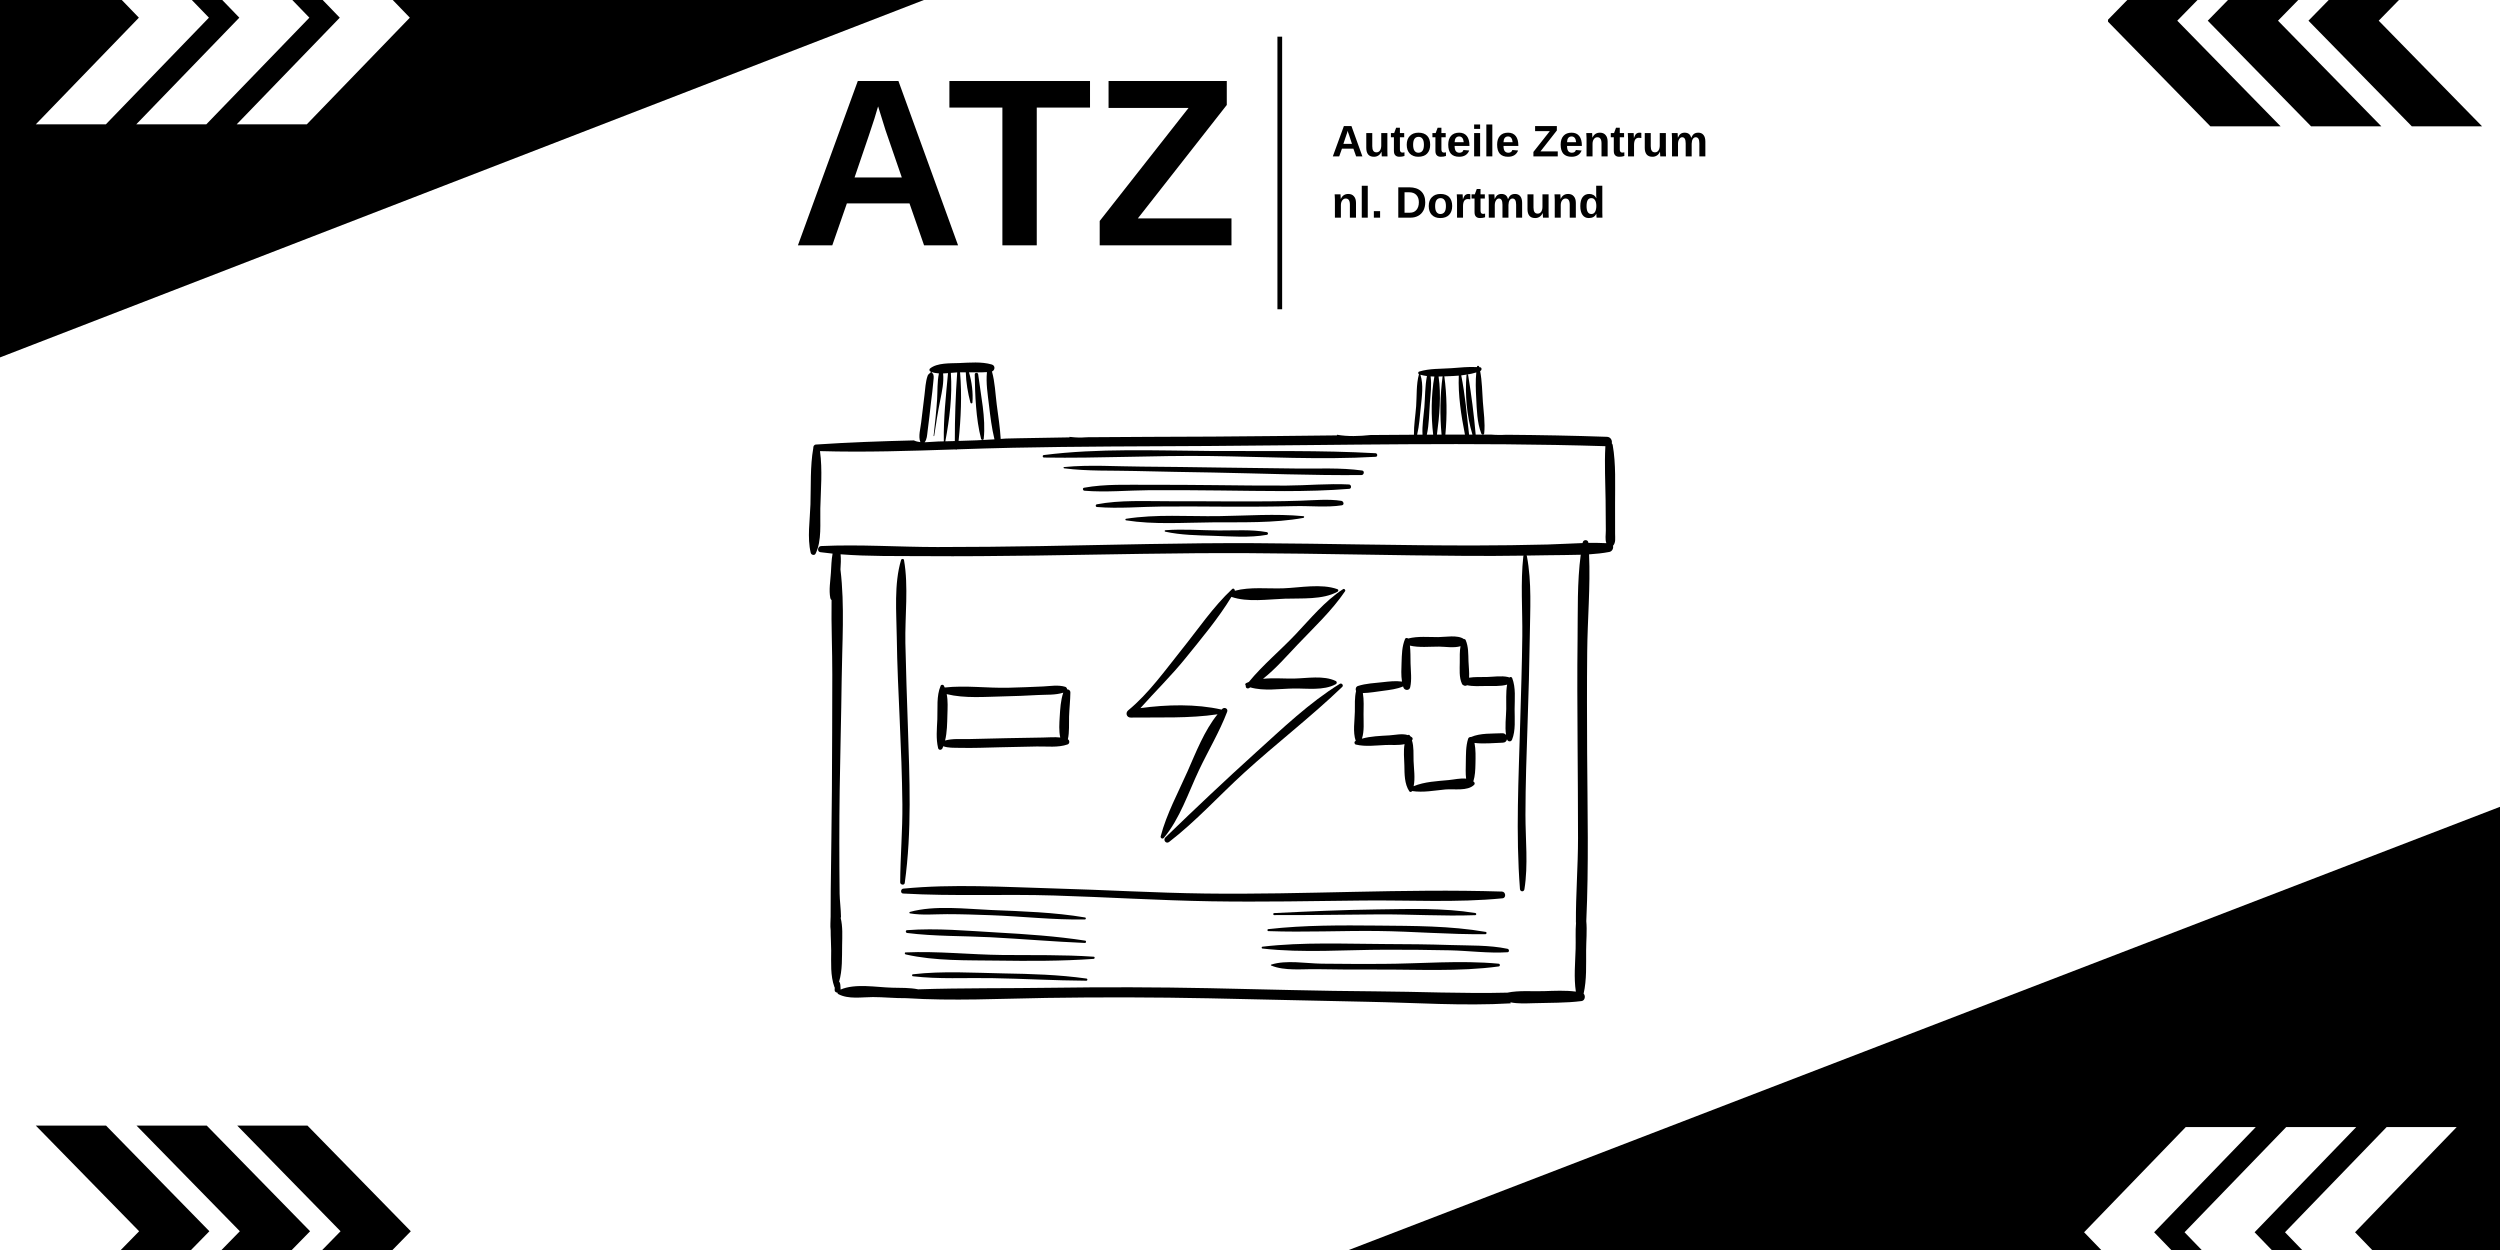
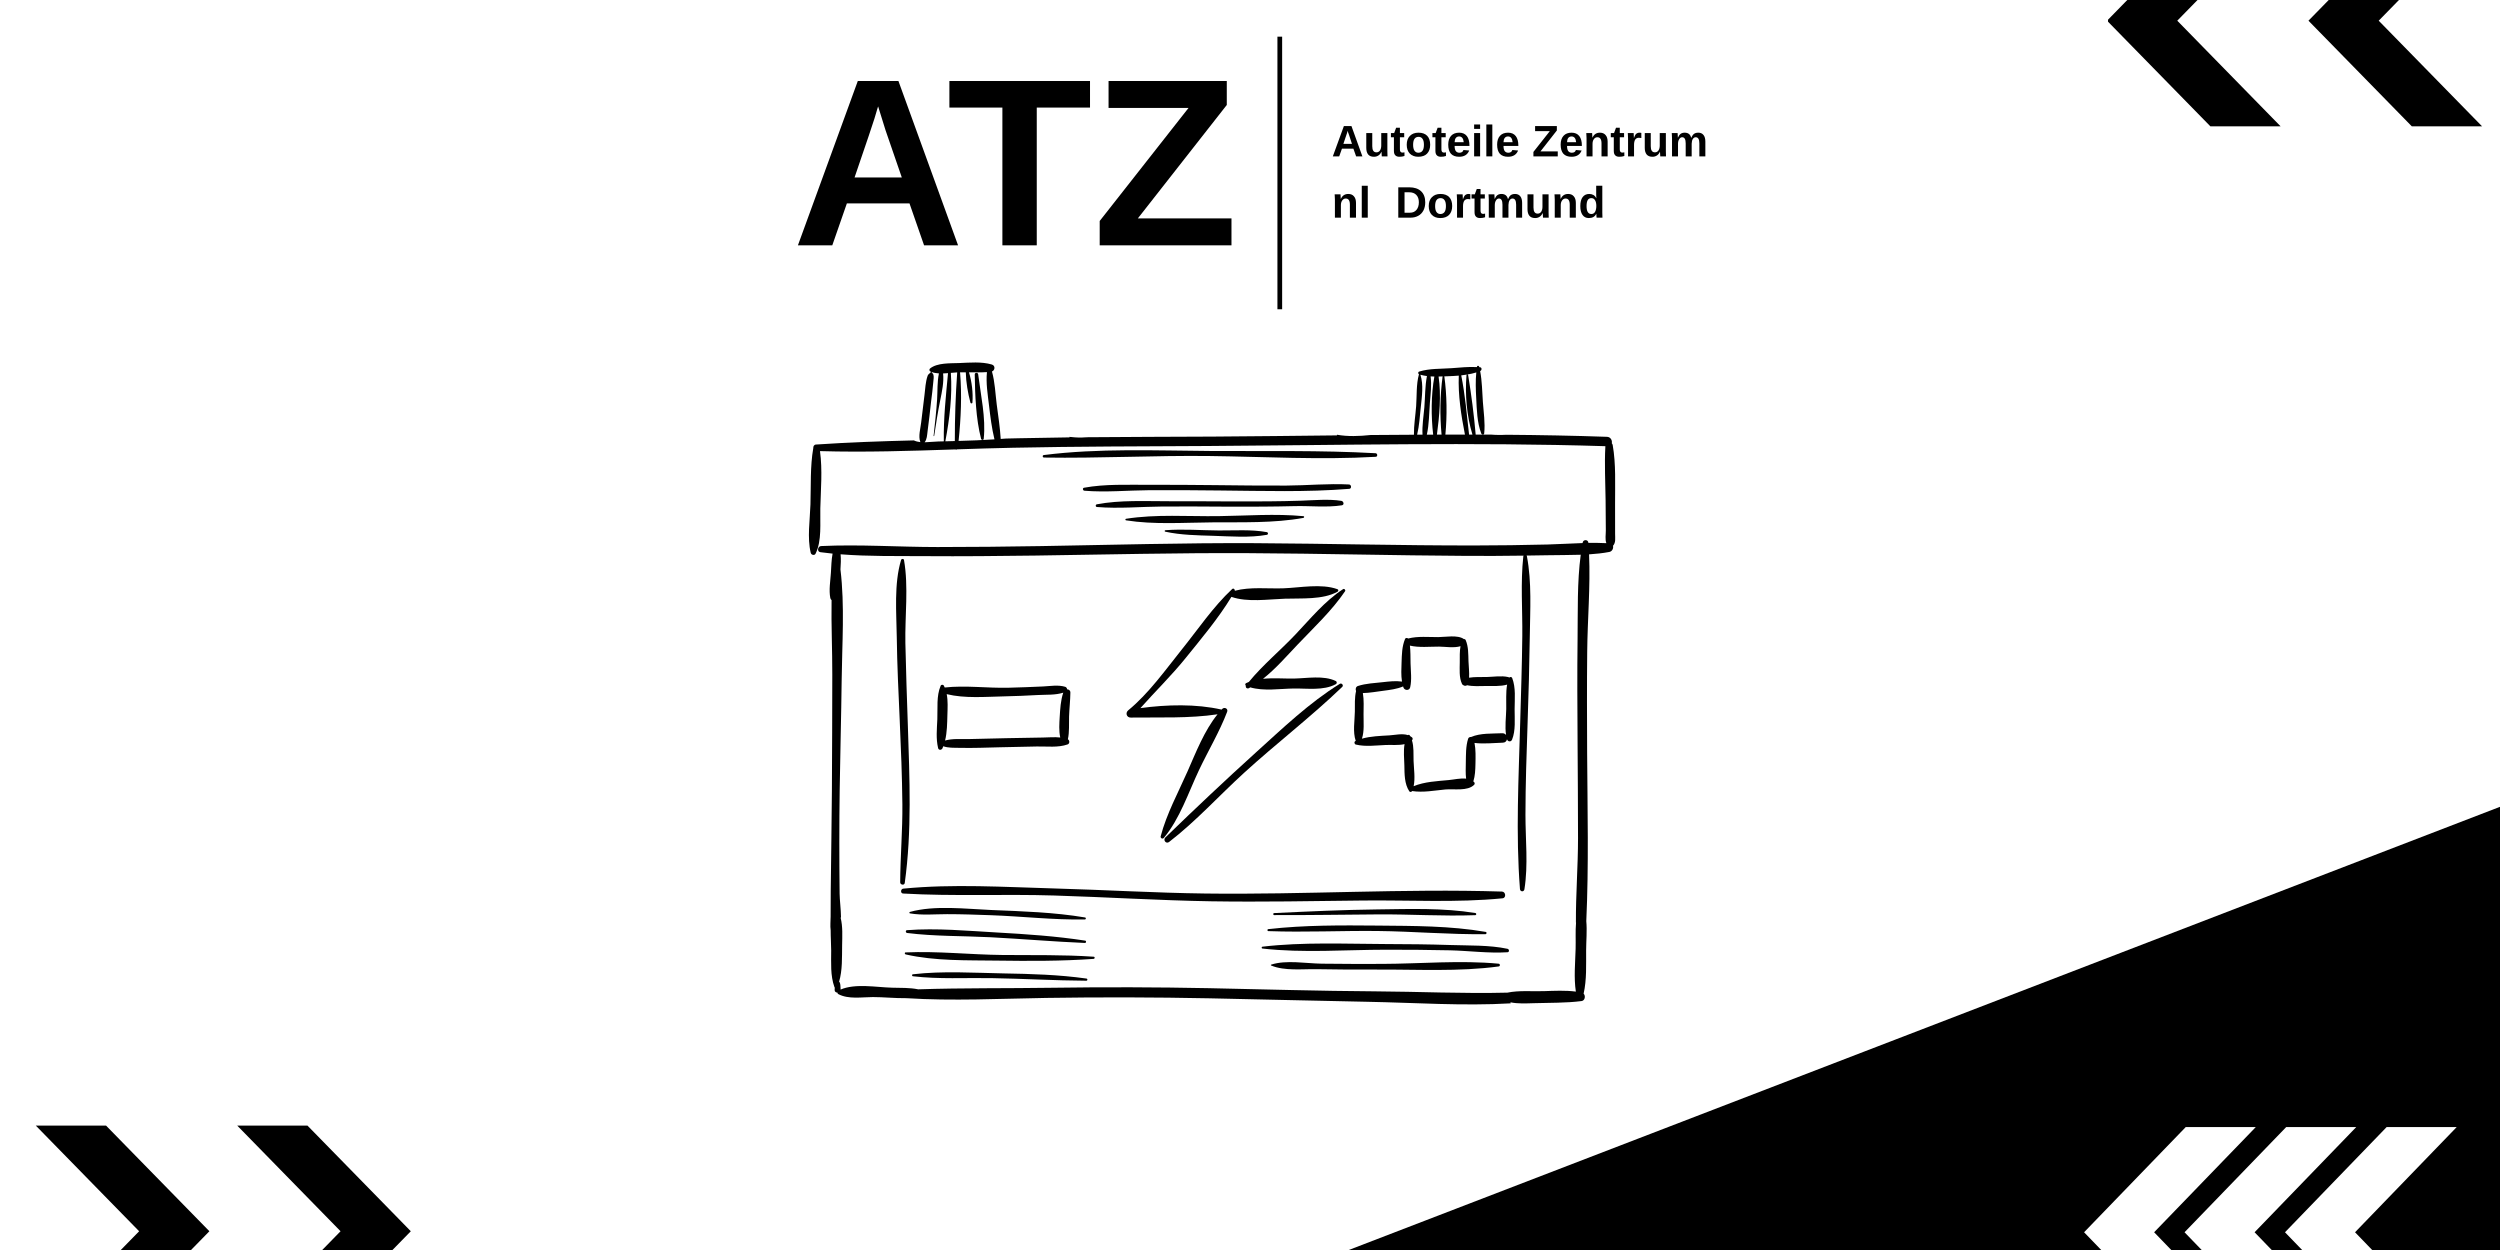
<svg xmlns="http://www.w3.org/2000/svg" height="200" preserveAspectRatio="xMidYMid meet" version="1.0" viewBox="0 0 300 150" width="400" zoomAndPan="magnify">
  <defs>
    <g />
    <clipPath id="096ecac370">
      <path clip-rule="nonzero" d="M 0 0 L 140 0 L 140 44 L 0 44 Z M 0 0" />
    </clipPath>
    <clipPath id="3e52c8413c">
-       <path clip-rule="nonzero" d="M -1.184 43.348 L -11.328 -10.941 L 134.367 -38.172 L 144.512 16.121 Z M -1.184 43.348" />
-     </clipPath>
+       </clipPath>
    <clipPath id="bcd119928b">
      <path clip-rule="nonzero" d="M 139.289 -10.996 L -11.328 -10.941 L -1.184 43.348 Z M 139.289 -10.996" />
    </clipPath>
    <clipPath id="ad8a79aadd">
      <path clip-rule="nonzero" d="M 160 96 L 300 96 L 300 150 L 160 150 Z M 160 96" />
    </clipPath>
    <clipPath id="542cdb5d47">
      <path clip-rule="nonzero" d="M 301.059 96.41 L 311.113 150.719 L 165.371 177.703 L 155.316 123.395 Z M 301.059 96.41" />
    </clipPath>
    <clipPath id="81f81952a0">
      <path clip-rule="nonzero" d="M 160.5 150.52 L 311.113 150.719 L 301.059 96.41 Z M 160.5 150.52" />
    </clipPath>
    <clipPath id="40afb73309">
      <path clip-rule="nonzero" d="M 252.961 0 L 274 0 L 274 15.156 L 252.961 15.156 Z M 252.961 0" />
    </clipPath>
    <clipPath id="97b2703d6e">
      <path clip-rule="nonzero" d="M 264.371 0 L 285.941 0 L 285.941 15.156 L 264.371 15.156 Z M 264.371 0" />
    </clipPath>
    <clipPath id="bcf6bb7e06">
      <path clip-rule="nonzero" d="M 277.016 0 L 297.844 0 L 297.844 15.156 L 277.016 15.156 Z M 277.016 0" />
    </clipPath>
    <clipPath id="f5ce1dd89e">
      <path clip-rule="nonzero" d="M 250.09 135.246 L 271 135.246 L 271 150 L 250.09 150 Z M 250.09 135.246" />
    </clipPath>
    <clipPath id="7475d59cab">
      <path clip-rule="nonzero" d="M 262 135.246 L 283 135.246 L 283 150 L 262 150 Z M 262 135.246" />
    </clipPath>
    <clipPath id="ee9e40088f">
      <path clip-rule="nonzero" d="M 274.199 135.246 L 294.973 135.246 L 294.973 150 L 274.199 150 Z M 274.199 135.246" />
    </clipPath>
    <clipPath id="fdb4107033">
      <path clip-rule="nonzero" d="M 28.035 0 L 49.18 0 L 49.18 14.918 L 28.035 14.918 Z M 28.035 0" />
    </clipPath>
    <clipPath id="e251fb7b2c">
      <path clip-rule="nonzero" d="M 16.168 0 L 37.68 0 L 37.68 14.918 L 16.168 14.918 Z M 16.168 0" />
    </clipPath>
    <clipPath id="b0ba5e7803">
      <path clip-rule="nonzero" d="M 4.297 0 L 25.07 0 L 25.07 14.918 L 4.297 14.918 Z M 4.297 0" />
    </clipPath>
    <clipPath id="7cee9166d0">
      <path clip-rule="nonzero" d="M 28.098 135.074 L 49.297 135.074 L 49.297 150 L 28.098 150 Z M 28.098 135.074" />
    </clipPath>
    <clipPath id="2762408681">
-       <path clip-rule="nonzero" d="M 16.199 135.074 L 37.77 135.074 L 37.77 150 L 16.199 150 Z M 16.199 135.074" />
-     </clipPath>
+       </clipPath>
    <clipPath id="2ead3de991">
      <path clip-rule="nonzero" d="M 4.297 135.074 L 25.125 135.074 L 25.125 150 L 4.297 150 Z M 4.297 135.074" />
    </clipPath>
    <clipPath id="480ce53cf0">
      <path clip-rule="nonzero" d="M 97 43.355 L 194 43.355 L 194 120.605 L 97 120.605 Z M 97 43.355" />
    </clipPath>
  </defs>
  <rect fill="#ffffff" fill-opacity="1" height="180" width="360" x="-30" y="-15" />
  <rect fill="#ffffff" fill-opacity="1" height="180" width="360" x="-30" y="-15" />
  <g fill="#000000" fill-opacity="1">
    <g transform="translate(95.03, 29.44)">
      <g>
        <path d="M 15.859 0 L 14.109 -5.031 L 6.594 -5.031 L 4.844 0 L 0.719 0 L 7.906 -19.719 L 12.781 -19.719 L 19.938 0 Z M 10.344 -16.672 L 10.25 -16.375 C 10.156 -16.039 10.039 -15.656 9.906 -15.219 C 9.781 -14.789 8.984 -12.43 7.516 -8.141 L 13.188 -8.141 L 11.234 -13.812 Z M 10.344 -16.672" />
      </g>
    </g>
  </g>
  <g fill="#000000" fill-opacity="1">
    <g transform="translate(113.599, 29.44)">
      <g>
        <path d="M 10.812 -16.531 L 10.812 0 L 6.688 0 L 6.688 -16.531 L 0.328 -16.531 L 0.328 -19.719 L 17.203 -19.719 L 17.203 -16.531 Z M 10.812 -16.531" />
      </g>
    </g>
  </g>
  <g fill="#000000" fill-opacity="1">
    <g transform="translate(131.105, 29.44)">
      <g>
        <path d="M 16.672 0 L 0.859 0 L 0.859 -2.922 L 11.516 -16.484 L 1.922 -16.484 L 1.922 -19.719 L 16.109 -19.719 L 16.109 -16.844 L 5.438 -3.234 L 16.672 -3.234 Z M 16.672 0" />
      </g>
    </g>
  </g>
  <path d="M -0 1.002 L 115.572 1.002" fill="none" stroke="#000000" stroke-linecap="butt" stroke-linejoin="miter" stroke-miterlimit="4" stroke-opacity="1" stroke-width="2" transform="matrix(0, 0.283, -0.283, 0, 153.858, 4.402)" />
  <g fill="#000000" fill-opacity="1">
    <g transform="translate(159.814, 18.765)">
      <g>
        <path d="M 2.922 0 L 2.594 -0.922 L 1.219 -0.922 L 0.891 0 L 0.125 0 L 1.453 -3.641 L 2.359 -3.641 L 3.672 0 Z M 1.906 -3.078 L 1.891 -3.016 C 1.867 -2.953 1.848 -2.879 1.828 -2.797 C 1.805 -2.723 1.66 -2.289 1.391 -1.5 L 2.422 -1.5 L 2.078 -2.547 L 1.953 -2.891 Z M 1.906 -3.078" />
      </g>
    </g>
  </g>
  <g fill="#000000" fill-opacity="1">
    <g transform="translate(163.625, 18.765)">
      <g>
        <path d="M 1.047 -2.797 L 1.047 -1.219 C 1.047 -0.727 1.211 -0.484 1.547 -0.484 C 1.723 -0.484 1.863 -0.555 1.969 -0.703 C 2.07 -0.859 2.125 -1.055 2.125 -1.297 L 2.125 -2.797 L 2.859 -2.797 L 2.859 -0.625 C 2.859 -0.383 2.863 -0.176 2.875 0 L 2.188 0 C 2.164 -0.25 2.156 -0.43 2.156 -0.547 L 2.141 -0.547 C 2.047 -0.336 1.922 -0.188 1.766 -0.094 C 1.617 0 1.445 0.047 1.25 0.047 C 0.945 0.047 0.719 -0.039 0.562 -0.219 C 0.406 -0.406 0.328 -0.672 0.328 -1.016 L 0.328 -2.797 Z M 1.047 -2.797" />
      </g>
    </g>
  </g>
  <g fill="#000000" fill-opacity="1">
    <g transform="translate(166.848, 18.765)">
      <g>
        <path d="M 1.078 0.047 C 0.867 0.047 0.707 -0.008 0.594 -0.125 C 0.477 -0.238 0.422 -0.414 0.422 -0.656 L 0.422 -2.297 L 0.062 -2.297 L 0.062 -2.797 L 0.453 -2.797 L 0.688 -3.438 L 1.141 -3.438 L 1.141 -2.797 L 1.656 -2.797 L 1.656 -2.297 L 1.141 -2.297 L 1.141 -0.844 C 1.141 -0.707 1.164 -0.609 1.219 -0.547 C 1.27 -0.484 1.348 -0.453 1.453 -0.453 C 1.504 -0.453 1.582 -0.461 1.688 -0.484 L 1.688 -0.047 C 1.508 0.016 1.305 0.047 1.078 0.047 Z M 1.078 0.047" />
      </g>
    </g>
  </g>
  <g fill="#000000" fill-opacity="1">
    <g transform="translate(168.605, 18.765)">
      <g>
        <path d="M 3.016 -1.391 C 3.016 -0.941 2.891 -0.586 2.641 -0.328 C 2.391 -0.078 2.039 0.047 1.594 0.047 C 1.164 0.047 0.828 -0.078 0.578 -0.328 C 0.328 -0.586 0.203 -0.941 0.203 -1.391 C 0.203 -1.848 0.328 -2.203 0.578 -2.453 C 0.828 -2.711 1.172 -2.844 1.609 -2.844 C 2.066 -2.844 2.414 -2.719 2.656 -2.469 C 2.895 -2.219 3.016 -1.859 3.016 -1.391 Z M 2.266 -1.391 C 2.266 -1.723 2.207 -1.961 2.094 -2.109 C 1.988 -2.266 1.832 -2.344 1.625 -2.344 C 1.188 -2.344 0.969 -2.023 0.969 -1.391 C 0.969 -1.086 1.02 -0.852 1.125 -0.688 C 1.238 -0.52 1.395 -0.438 1.594 -0.438 C 2.039 -0.438 2.266 -0.754 2.266 -1.391 Z M 2.266 -1.391" />
      </g>
    </g>
  </g>
  <g fill="#000000" fill-opacity="1">
    <g transform="translate(171.828, 18.765)">
      <g>
        <path d="M 1.078 0.047 C 0.867 0.047 0.707 -0.008 0.594 -0.125 C 0.477 -0.238 0.422 -0.414 0.422 -0.656 L 0.422 -2.297 L 0.062 -2.297 L 0.062 -2.797 L 0.453 -2.797 L 0.688 -3.438 L 1.141 -3.438 L 1.141 -2.797 L 1.656 -2.797 L 1.656 -2.297 L 1.141 -2.297 L 1.141 -0.844 C 1.141 -0.707 1.164 -0.609 1.219 -0.547 C 1.27 -0.484 1.348 -0.453 1.453 -0.453 C 1.504 -0.453 1.582 -0.461 1.688 -0.484 L 1.688 -0.047 C 1.508 0.016 1.305 0.047 1.078 0.047 Z M 1.078 0.047" />
      </g>
    </g>
  </g>
  <g fill="#000000" fill-opacity="1">
    <g transform="translate(173.585, 18.765)">
      <g>
        <path d="M 1.516 0.047 C 1.086 0.047 0.758 -0.07 0.531 -0.312 C 0.312 -0.562 0.203 -0.926 0.203 -1.406 C 0.203 -1.863 0.316 -2.219 0.547 -2.469 C 0.773 -2.719 1.098 -2.844 1.516 -2.844 C 1.922 -2.844 2.227 -2.707 2.438 -2.438 C 2.645 -2.176 2.75 -1.789 2.75 -1.281 L 2.75 -1.25 L 0.969 -1.25 C 0.969 -0.977 1.016 -0.773 1.109 -0.641 C 1.211 -0.504 1.359 -0.438 1.547 -0.438 C 1.805 -0.438 1.969 -0.547 2.031 -0.766 L 2.719 -0.703 C 2.52 -0.203 2.117 0.047 1.516 0.047 Z M 1.516 -2.391 C 1.336 -2.391 1.203 -2.328 1.109 -2.203 C 1.023 -2.086 0.977 -1.922 0.969 -1.703 L 2.062 -1.703 C 2.039 -1.93 1.984 -2.102 1.891 -2.219 C 1.797 -2.332 1.672 -2.391 1.516 -2.391 Z M 1.516 -2.391" />
      </g>
    </g>
  </g>
  <g fill="#000000" fill-opacity="1">
    <g transform="translate(176.52, 18.765)">
      <g>
        <path d="M 0.375 -3.297 L 0.375 -3.828 L 1.094 -3.828 L 1.094 -3.297 Z M 0.375 0 L 0.375 -2.797 L 1.094 -2.797 L 1.094 0 Z M 0.375 0" />
      </g>
    </g>
  </g>
  <g fill="#000000" fill-opacity="1">
    <g transform="translate(177.986, 18.765)">
      <g>
        <path d="M 0.375 0 L 0.375 -3.828 L 1.094 -3.828 L 1.094 0 Z M 0.375 0" />
      </g>
    </g>
  </g>
  <g fill="#000000" fill-opacity="1">
    <g transform="translate(179.452, 18.765)">
      <g>
        <path d="M 1.516 0.047 C 1.086 0.047 0.758 -0.07 0.531 -0.312 C 0.312 -0.562 0.203 -0.926 0.203 -1.406 C 0.203 -1.863 0.316 -2.219 0.547 -2.469 C 0.773 -2.719 1.098 -2.844 1.516 -2.844 C 1.922 -2.844 2.227 -2.707 2.438 -2.438 C 2.645 -2.176 2.75 -1.789 2.75 -1.281 L 2.75 -1.25 L 0.969 -1.25 C 0.969 -0.977 1.016 -0.773 1.109 -0.641 C 1.211 -0.504 1.359 -0.438 1.547 -0.438 C 1.805 -0.438 1.969 -0.547 2.031 -0.766 L 2.719 -0.703 C 2.52 -0.203 2.117 0.047 1.516 0.047 Z M 1.516 -2.391 C 1.336 -2.391 1.203 -2.328 1.109 -2.203 C 1.023 -2.086 0.977 -1.922 0.969 -1.703 L 2.062 -1.703 C 2.039 -1.93 1.984 -2.102 1.891 -2.219 C 1.797 -2.332 1.672 -2.391 1.516 -2.391 Z M 1.516 -2.391" />
      </g>
    </g>
  </g>
  <g fill="#000000" fill-opacity="1">
    <g transform="translate(182.387, 18.765)">
      <g />
    </g>
  </g>
  <g fill="#000000" fill-opacity="1">
    <g transform="translate(183.853, 18.765)">
      <g>
        <path d="M 3.078 0 L 0.156 0 L 0.156 -0.531 L 2.125 -3.031 L 0.359 -3.031 L 0.359 -3.641 L 2.969 -3.641 L 2.969 -3.109 L 1 -0.594 L 3.078 -0.594 Z M 3.078 0" />
      </g>
    </g>
  </g>
  <g fill="#000000" fill-opacity="1">
    <g transform="translate(187.076, 18.765)">
      <g>
        <path d="M 1.516 0.047 C 1.086 0.047 0.758 -0.07 0.531 -0.312 C 0.312 -0.562 0.203 -0.926 0.203 -1.406 C 0.203 -1.863 0.316 -2.219 0.547 -2.469 C 0.773 -2.719 1.098 -2.844 1.516 -2.844 C 1.922 -2.844 2.227 -2.707 2.438 -2.438 C 2.645 -2.176 2.75 -1.789 2.75 -1.281 L 2.75 -1.25 L 0.969 -1.25 C 0.969 -0.977 1.016 -0.773 1.109 -0.641 C 1.211 -0.504 1.359 -0.438 1.547 -0.438 C 1.805 -0.438 1.969 -0.547 2.031 -0.766 L 2.719 -0.703 C 2.52 -0.203 2.117 0.047 1.516 0.047 Z M 1.516 -2.391 C 1.336 -2.391 1.203 -2.328 1.109 -2.203 C 1.023 -2.086 0.977 -1.922 0.969 -1.703 L 2.062 -1.703 C 2.039 -1.93 1.984 -2.102 1.891 -2.219 C 1.797 -2.332 1.672 -2.391 1.516 -2.391 Z M 1.516 -2.391" />
      </g>
    </g>
  </g>
  <g fill="#000000" fill-opacity="1">
    <g transform="translate(190.01, 18.765)">
      <g>
        <path d="M 2.172 0 L 2.172 -1.562 C 2.172 -2.051 2.004 -2.297 1.672 -2.297 C 1.504 -2.297 1.363 -2.219 1.25 -2.062 C 1.145 -1.914 1.094 -1.727 1.094 -1.5 L 1.094 0 L 0.375 0 L 0.375 -2.172 C 0.375 -2.316 0.367 -2.438 0.359 -2.531 C 0.359 -2.625 0.352 -2.711 0.344 -2.797 L 1.047 -2.797 C 1.047 -2.754 1.051 -2.66 1.062 -2.516 C 1.07 -2.379 1.078 -2.285 1.078 -2.234 C 1.18 -2.453 1.305 -2.609 1.453 -2.703 C 1.598 -2.797 1.773 -2.844 1.984 -2.844 C 2.273 -2.844 2.5 -2.75 2.656 -2.562 C 2.82 -2.383 2.906 -2.117 2.906 -1.766 L 2.906 0 Z M 2.172 0" />
      </g>
    </g>
  </g>
  <g fill="#000000" fill-opacity="1">
    <g transform="translate(193.233, 18.765)">
      <g>
        <path d="M 1.078 0.047 C 0.867 0.047 0.707 -0.008 0.594 -0.125 C 0.477 -0.238 0.422 -0.414 0.422 -0.656 L 0.422 -2.297 L 0.062 -2.297 L 0.062 -2.797 L 0.453 -2.797 L 0.688 -3.438 L 1.141 -3.438 L 1.141 -2.797 L 1.656 -2.797 L 1.656 -2.297 L 1.141 -2.297 L 1.141 -0.844 C 1.141 -0.707 1.164 -0.609 1.219 -0.547 C 1.27 -0.484 1.348 -0.453 1.453 -0.453 C 1.504 -0.453 1.582 -0.461 1.688 -0.484 L 1.688 -0.047 C 1.508 0.016 1.305 0.047 1.078 0.047 Z M 1.078 0.047" />
      </g>
    </g>
  </g>
  <g fill="#000000" fill-opacity="1">
    <g transform="translate(194.991, 18.765)">
      <g>
        <path d="M 0.375 0 L 0.375 -2.141 C 0.375 -2.285 0.367 -2.41 0.359 -2.516 C 0.359 -2.617 0.352 -2.711 0.344 -2.797 L 1.047 -2.797 C 1.047 -2.766 1.051 -2.664 1.062 -2.5 C 1.07 -2.344 1.078 -2.238 1.078 -2.188 C 1.148 -2.383 1.211 -2.523 1.266 -2.609 C 1.328 -2.691 1.395 -2.75 1.469 -2.781 C 1.539 -2.82 1.633 -2.844 1.75 -2.844 C 1.844 -2.844 1.914 -2.832 1.969 -2.812 L 1.969 -2.203 C 1.852 -2.223 1.754 -2.234 1.672 -2.234 C 1.484 -2.234 1.336 -2.16 1.234 -2.016 C 1.141 -1.867 1.094 -1.656 1.094 -1.375 L 1.094 0 Z M 0.375 0" />
      </g>
    </g>
  </g>
  <g fill="#000000" fill-opacity="1">
    <g transform="translate(197.044, 18.765)">
      <g>
        <path d="M 1.047 -2.797 L 1.047 -1.219 C 1.047 -0.727 1.211 -0.484 1.547 -0.484 C 1.723 -0.484 1.863 -0.555 1.969 -0.703 C 2.07 -0.859 2.125 -1.055 2.125 -1.297 L 2.125 -2.797 L 2.859 -2.797 L 2.859 -0.625 C 2.859 -0.383 2.863 -0.176 2.875 0 L 2.188 0 C 2.164 -0.25 2.156 -0.43 2.156 -0.547 L 2.141 -0.547 C 2.047 -0.336 1.922 -0.188 1.766 -0.094 C 1.617 0 1.445 0.047 1.25 0.047 C 0.945 0.047 0.719 -0.039 0.562 -0.219 C 0.406 -0.406 0.328 -0.672 0.328 -1.016 L 0.328 -2.797 Z M 1.047 -2.797" />
      </g>
    </g>
  </g>
  <g fill="#000000" fill-opacity="1">
    <g transform="translate(200.267, 18.765)">
      <g>
        <path d="M 2.016 0 L 2.016 -1.562 C 2.016 -2.051 1.875 -2.297 1.594 -2.297 C 1.445 -2.297 1.328 -2.219 1.234 -2.062 C 1.141 -1.914 1.094 -1.727 1.094 -1.5 L 1.094 0 L 0.375 0 L 0.375 -2.172 C 0.375 -2.316 0.367 -2.438 0.359 -2.531 C 0.359 -2.625 0.352 -2.711 0.344 -2.797 L 1.047 -2.797 C 1.047 -2.754 1.051 -2.66 1.062 -2.516 C 1.07 -2.379 1.078 -2.285 1.078 -2.234 C 1.172 -2.453 1.281 -2.609 1.406 -2.703 C 1.539 -2.797 1.703 -2.844 1.891 -2.844 C 2.316 -2.844 2.578 -2.641 2.672 -2.234 L 2.688 -2.234 C 2.781 -2.453 2.891 -2.609 3.016 -2.703 C 3.148 -2.797 3.32 -2.844 3.531 -2.844 C 3.801 -2.844 4.008 -2.75 4.156 -2.562 C 4.301 -2.383 4.375 -2.117 4.375 -1.766 L 4.375 0 L 3.656 0 L 3.656 -1.562 C 3.656 -2.051 3.508 -2.297 3.219 -2.297 C 3.082 -2.297 2.969 -2.227 2.875 -2.094 C 2.789 -1.957 2.742 -1.77 2.734 -1.531 L 2.734 0 Z M 2.016 0" />
      </g>
    </g>
  </g>
  <g fill="#000000" fill-opacity="1">
    <g transform="translate(159.814, 26.119)">
      <g>
        <path d="M 2.172 0 L 2.172 -1.562 C 2.172 -2.051 2.004 -2.297 1.672 -2.297 C 1.504 -2.297 1.363 -2.219 1.25 -2.062 C 1.145 -1.914 1.094 -1.727 1.094 -1.5 L 1.094 0 L 0.375 0 L 0.375 -2.172 C 0.375 -2.316 0.367 -2.438 0.359 -2.531 C 0.359 -2.625 0.352 -2.711 0.344 -2.797 L 1.047 -2.797 C 1.047 -2.754 1.051 -2.66 1.062 -2.516 C 1.07 -2.379 1.078 -2.285 1.078 -2.234 C 1.18 -2.453 1.305 -2.609 1.453 -2.703 C 1.598 -2.797 1.773 -2.844 1.984 -2.844 C 2.273 -2.844 2.5 -2.75 2.656 -2.562 C 2.82 -2.383 2.906 -2.117 2.906 -1.766 L 2.906 0 Z M 2.172 0" />
      </g>
    </g>
  </g>
  <g fill="#000000" fill-opacity="1">
    <g transform="translate(163.037, 26.119)">
      <g>
        <path d="M 0.375 0 L 0.375 -3.828 L 1.094 -3.828 L 1.094 0 Z M 0.375 0" />
      </g>
    </g>
  </g>
  <g fill="#000000" fill-opacity="1">
    <g transform="translate(164.503, 26.119)">
      <g>
-         <path d="M 0.359 0 L 0.359 -0.781 L 1.109 -0.781 L 1.109 0 Z M 0.359 0" />
-       </g>
+         </g>
    </g>
  </g>
  <g fill="#000000" fill-opacity="1">
    <g transform="translate(165.969, 26.119)">
      <g />
    </g>
  </g>
  <g fill="#000000" fill-opacity="1">
    <g transform="translate(167.435, 26.119)">
      <g>
        <path d="M 3.594 -1.844 C 3.594 -1.469 3.52 -1.141 3.375 -0.859 C 3.227 -0.578 3.02 -0.363 2.75 -0.219 C 2.477 -0.07 2.172 0 1.828 0 L 0.359 0 L 0.359 -3.641 L 1.672 -3.641 C 2.285 -3.641 2.758 -3.484 3.094 -3.172 C 3.426 -2.859 3.594 -2.414 3.594 -1.844 Z M 2.828 -1.844 C 2.828 -2.227 2.723 -2.523 2.516 -2.734 C 2.316 -2.941 2.031 -3.047 1.656 -3.047 L 1.109 -3.047 L 1.109 -0.594 L 1.766 -0.594 C 2.086 -0.594 2.344 -0.703 2.531 -0.922 C 2.727 -1.148 2.828 -1.457 2.828 -1.844 Z M 2.828 -1.844" />
      </g>
    </g>
  </g>
  <g fill="#000000" fill-opacity="1">
    <g transform="translate(171.246, 26.119)">
      <g>
        <path d="M 3.016 -1.391 C 3.016 -0.941 2.891 -0.586 2.641 -0.328 C 2.391 -0.078 2.039 0.047 1.594 0.047 C 1.164 0.047 0.828 -0.078 0.578 -0.328 C 0.328 -0.586 0.203 -0.941 0.203 -1.391 C 0.203 -1.848 0.328 -2.203 0.578 -2.453 C 0.828 -2.711 1.172 -2.844 1.609 -2.844 C 2.066 -2.844 2.414 -2.719 2.656 -2.469 C 2.895 -2.219 3.016 -1.859 3.016 -1.391 Z M 2.266 -1.391 C 2.266 -1.723 2.207 -1.961 2.094 -2.109 C 1.988 -2.266 1.832 -2.344 1.625 -2.344 C 1.188 -2.344 0.969 -2.023 0.969 -1.391 C 0.969 -1.086 1.02 -0.852 1.125 -0.688 C 1.238 -0.52 1.395 -0.438 1.594 -0.438 C 2.039 -0.438 2.266 -0.754 2.266 -1.391 Z M 2.266 -1.391" />
      </g>
    </g>
  </g>
  <g fill="#000000" fill-opacity="1">
    <g transform="translate(174.469, 26.119)">
      <g>
        <path d="M 0.375 0 L 0.375 -2.141 C 0.375 -2.285 0.367 -2.41 0.359 -2.516 C 0.359 -2.617 0.352 -2.711 0.344 -2.797 L 1.047 -2.797 C 1.047 -2.766 1.051 -2.664 1.062 -2.5 C 1.07 -2.344 1.078 -2.238 1.078 -2.188 C 1.148 -2.383 1.211 -2.523 1.266 -2.609 C 1.328 -2.691 1.395 -2.75 1.469 -2.781 C 1.539 -2.82 1.633 -2.844 1.75 -2.844 C 1.844 -2.844 1.914 -2.832 1.969 -2.812 L 1.969 -2.203 C 1.852 -2.223 1.754 -2.234 1.672 -2.234 C 1.484 -2.234 1.336 -2.16 1.234 -2.016 C 1.141 -1.867 1.094 -1.656 1.094 -1.375 L 1.094 0 Z M 0.375 0" />
      </g>
    </g>
  </g>
  <g fill="#000000" fill-opacity="1">
    <g transform="translate(176.523, 26.119)">
      <g>
        <path d="M 1.078 0.047 C 0.867 0.047 0.707 -0.008 0.594 -0.125 C 0.477 -0.238 0.422 -0.414 0.422 -0.656 L 0.422 -2.297 L 0.062 -2.297 L 0.062 -2.797 L 0.453 -2.797 L 0.688 -3.438 L 1.141 -3.438 L 1.141 -2.797 L 1.656 -2.797 L 1.656 -2.297 L 1.141 -2.297 L 1.141 -0.844 C 1.141 -0.707 1.164 -0.609 1.219 -0.547 C 1.27 -0.484 1.348 -0.453 1.453 -0.453 C 1.504 -0.453 1.582 -0.461 1.688 -0.484 L 1.688 -0.047 C 1.508 0.016 1.305 0.047 1.078 0.047 Z M 1.078 0.047" />
      </g>
    </g>
  </g>
  <g fill="#000000" fill-opacity="1">
    <g transform="translate(178.28, 26.119)">
      <g>
        <path d="M 2.016 0 L 2.016 -1.562 C 2.016 -2.051 1.875 -2.297 1.594 -2.297 C 1.445 -2.297 1.328 -2.219 1.234 -2.062 C 1.141 -1.914 1.094 -1.727 1.094 -1.5 L 1.094 0 L 0.375 0 L 0.375 -2.172 C 0.375 -2.316 0.367 -2.438 0.359 -2.531 C 0.359 -2.625 0.352 -2.711 0.344 -2.797 L 1.047 -2.797 C 1.047 -2.754 1.051 -2.66 1.062 -2.516 C 1.07 -2.379 1.078 -2.285 1.078 -2.234 C 1.172 -2.453 1.281 -2.609 1.406 -2.703 C 1.539 -2.797 1.703 -2.844 1.891 -2.844 C 2.316 -2.844 2.578 -2.641 2.672 -2.234 L 2.688 -2.234 C 2.781 -2.453 2.891 -2.609 3.016 -2.703 C 3.148 -2.797 3.32 -2.844 3.531 -2.844 C 3.801 -2.844 4.008 -2.75 4.156 -2.562 C 4.301 -2.383 4.375 -2.117 4.375 -1.766 L 4.375 0 L 3.656 0 L 3.656 -1.562 C 3.656 -2.051 3.508 -2.297 3.219 -2.297 C 3.082 -2.297 2.969 -2.227 2.875 -2.094 C 2.789 -1.957 2.742 -1.77 2.734 -1.531 L 2.734 0 Z M 2.016 0" />
      </g>
    </g>
  </g>
  <g fill="#000000" fill-opacity="1">
    <g transform="translate(182.971, 26.119)">
      <g>
        <path d="M 1.047 -2.797 L 1.047 -1.219 C 1.047 -0.727 1.211 -0.484 1.547 -0.484 C 1.723 -0.484 1.863 -0.555 1.969 -0.703 C 2.07 -0.859 2.125 -1.055 2.125 -1.297 L 2.125 -2.797 L 2.859 -2.797 L 2.859 -0.625 C 2.859 -0.383 2.863 -0.176 2.875 0 L 2.188 0 C 2.164 -0.25 2.156 -0.43 2.156 -0.547 L 2.141 -0.547 C 2.047 -0.336 1.922 -0.188 1.766 -0.094 C 1.617 0 1.445 0.047 1.25 0.047 C 0.945 0.047 0.719 -0.039 0.562 -0.219 C 0.406 -0.406 0.328 -0.672 0.328 -1.016 L 0.328 -2.797 Z M 1.047 -2.797" />
      </g>
    </g>
  </g>
  <g fill="#000000" fill-opacity="1">
    <g transform="translate(186.195, 26.119)">
      <g>
        <path d="M 2.172 0 L 2.172 -1.562 C 2.172 -2.051 2.004 -2.297 1.672 -2.297 C 1.504 -2.297 1.363 -2.219 1.25 -2.062 C 1.145 -1.914 1.094 -1.727 1.094 -1.5 L 1.094 0 L 0.375 0 L 0.375 -2.172 C 0.375 -2.316 0.367 -2.438 0.359 -2.531 C 0.359 -2.625 0.352 -2.711 0.344 -2.797 L 1.047 -2.797 C 1.047 -2.754 1.051 -2.66 1.062 -2.516 C 1.07 -2.379 1.078 -2.285 1.078 -2.234 C 1.18 -2.453 1.305 -2.609 1.453 -2.703 C 1.598 -2.797 1.773 -2.844 1.984 -2.844 C 2.273 -2.844 2.5 -2.75 2.656 -2.562 C 2.82 -2.383 2.906 -2.117 2.906 -1.766 L 2.906 0 Z M 2.172 0" />
      </g>
    </g>
  </g>
  <g fill="#000000" fill-opacity="1">
    <g transform="translate(189.418, 26.119)">
      <g>
        <path d="M 2.172 0 C 2.172 -0.02 2.164 -0.082 2.156 -0.188 C 2.145 -0.289 2.141 -0.379 2.141 -0.453 L 2.125 -0.453 C 1.969 -0.117 1.672 0.047 1.234 0.047 C 0.91 0.047 0.66 -0.078 0.484 -0.328 C 0.305 -0.578 0.219 -0.93 0.219 -1.391 C 0.219 -1.859 0.312 -2.219 0.5 -2.469 C 0.688 -2.719 0.953 -2.844 1.297 -2.844 C 1.484 -2.844 1.648 -2.801 1.797 -2.719 C 1.941 -2.633 2.051 -2.508 2.125 -2.344 L 2.141 -2.344 L 2.125 -2.812 L 2.125 -3.828 L 2.859 -3.828 L 2.859 -0.609 C 2.859 -0.43 2.863 -0.227 2.875 0 Z M 2.141 -1.406 C 2.141 -1.707 2.086 -1.938 1.984 -2.094 C 1.891 -2.258 1.742 -2.344 1.547 -2.344 C 1.348 -2.344 1.203 -2.266 1.109 -2.109 C 1.016 -1.953 0.969 -1.711 0.969 -1.391 C 0.969 -0.754 1.16 -0.438 1.547 -0.438 C 1.734 -0.438 1.879 -0.52 1.984 -0.688 C 2.086 -0.863 2.141 -1.102 2.141 -1.406 Z M 2.141 -1.406" />
      </g>
    </g>
  </g>
  <g clip-path="url(#096ecac370)">
    <g clip-path="url(#3e52c8413c)">
      <g clip-path="url(#bcd119928b)">
        <path d="M -1.184 43.348 L -11.328 -10.941 L 134.156 -38.129 L 144.301 16.16 Z M -1.184 43.348" fill="#000000" fill-opacity="1" fill-rule="nonzero" />
      </g>
    </g>
  </g>
  <g clip-path="url(#ad8a79aadd)">
    <g clip-path="url(#542cdb5d47)">
      <g clip-path="url(#81f81952a0)">
        <path d="M 301.059 96.41 L 311.113 150.719 L 165.586 177.664 L 155.531 123.355 Z M 301.059 96.41" fill="#000000" fill-opacity="1" fill-rule="nonzero" />
      </g>
    </g>
  </g>
  <g clip-path="url(#40afb73309)">
    <path d="M 265.242 -10.191 L 273.668 -10.191 L 261.273 2.484 L 273.668 15.156 L 265.242 15.156 L 252.844 2.484 L 265.242 -10.191" fill="#000000" fill-opacity="1" fill-rule="nonzero" />
  </g>
  <g clip-path="url(#97b2703d6e)">
-     <path d="M 277.328 -10.191 L 285.758 -10.191 L 273.359 2.484 L 285.758 15.156 L 277.328 15.156 L 264.93 2.484 L 277.328 -10.191" fill="#000000" fill-opacity="1" fill-rule="nonzero" />
-   </g>
+     </g>
  <g clip-path="url(#bcf6bb7e06)">
    <path d="M 289.414 -10.191 L 297.844 -10.191 L 285.445 2.484 L 297.844 15.156 L 289.414 15.156 L 277.016 2.484 L 289.414 -10.191" fill="#000000" fill-opacity="1" fill-rule="nonzero" />
  </g>
  <g clip-path="url(#f5ce1dd89e)">
    <path d="M 262.457 160.672 L 270.863 160.672 L 258.496 147.871 L 270.863 135.074 L 262.457 135.074 L 250.09 147.871 L 262.457 160.672" fill="#ffffff" fill-opacity="1" fill-rule="nonzero" />
  </g>
  <g clip-path="url(#7475d59cab)">
    <path d="M 274.512 160.672 L 282.918 160.672 L 270.551 147.871 L 282.918 135.074 L 274.512 135.074 L 262.145 147.871 L 274.512 160.672" fill="#ffffff" fill-opacity="1" fill-rule="nonzero" />
  </g>
  <g clip-path="url(#ee9e40088f)">
    <path d="M 286.566 160.672 L 294.973 160.672 L 282.605 147.871 L 294.973 135.074 L 286.566 135.074 L 274.199 147.871 L 286.566 160.672" fill="#ffffff" fill-opacity="1" fill-rule="nonzero" />
  </g>
  <g clip-path="url(#fdb4107033)">
    <path d="M 36.816 14.918 L 28.406 14.918 L 40.773 2.121 L 28.406 -10.676 L 36.816 -10.676 L 49.18 2.121 L 36.816 14.918" fill="#ffffff" fill-opacity="1" fill-rule="nonzero" />
  </g>
  <g clip-path="url(#e251fb7b2c)">
    <path d="M 24.758 14.918 L 16.352 14.918 L 28.719 2.121 L 16.352 -10.676 L 24.758 -10.676 L 37.125 2.121 L 24.758 14.918" fill="#ffffff" fill-opacity="1" fill-rule="nonzero" />
  </g>
  <g clip-path="url(#b0ba5e7803)">
    <path d="M 12.703 14.918 L 4.297 14.918 L 16.664 2.121 L 4.297 -10.676 L 12.703 -10.676 L 25.07 2.121 L 12.703 14.918" fill="#ffffff" fill-opacity="1" fill-rule="nonzero" />
  </g>
  <g clip-path="url(#7cee9166d0)">
    <path d="M 36.898 135.074 L 28.469 135.074 L 40.867 147.75 L 28.469 160.426 L 36.898 160.426 L 49.297 147.75 L 36.898 135.074" fill="#000000" fill-opacity="1" fill-rule="nonzero" />
  </g>
  <g clip-path="url(#2762408681)">
    <path d="M 24.812 135.074 L 16.383 135.074 L 28.781 147.75 L 16.383 160.426 L 24.812 160.426 L 37.211 147.75 L 24.812 135.074" fill="#000000" fill-opacity="1" fill-rule="nonzero" />
  </g>
  <g clip-path="url(#2ead3de991)">
    <path d="M 12.727 135.074 L 4.297 135.074 L 16.695 147.75 L 4.297 160.426 L 12.727 160.426 L 25.125 147.75 L 12.727 135.074" fill="#000000" fill-opacity="1" fill-rule="nonzero" />
  </g>
  <path d="M 108.945 87.152 C 108.836 83.828 108.711 80.5 108.645 77.172 C 108.582 73.938 109.043 70.391 108.48 67.207 C 108.445 67.02 108.176 67.035 108.129 67.199 C 107.266 70.074 107.574 73.504 107.613 76.477 C 107.656 79.824 107.82 83.164 107.969 86.508 C 108.121 89.84 108.25 93.168 108.285 96.504 C 108.316 99.645 108.039 102.754 108.023 105.883 C 108.023 106.188 108.527 106.273 108.57 105.957 C 109.434 99.754 109.148 93.391 108.945 87.152 Z M 108.945 87.152" fill="#000000" fill-opacity="1" fill-rule="nonzero" />
  <path d="M 180.238 106.988 C 168.387 106.613 156.496 107.379 144.637 107.223 C 138.578 107.145 132.523 106.781 126.465 106.613 C 120.508 106.445 114.332 106.051 108.391 106.637 C 108.066 106.668 108.031 107.203 108.367 107.223 C 114.383 107.57 120.473 107.273 126.5 107.461 C 132.789 107.652 139.066 108.051 145.359 108.156 C 151.43 108.254 157.504 108.129 163.574 108.062 C 169.117 108 174.781 108.344 180.305 107.797 C 180.773 107.75 180.691 107.004 180.238 106.988 Z M 180.238 106.988" fill="#000000" fill-opacity="1" fill-rule="nonzero" />
  <path d="M 160.496 70.703 C 158.551 70.004 156.031 70.523 153.992 70.598 C 152.145 70.664 150.008 70.398 148.184 70.891 C 148.195 70.715 148.012 70.539 147.852 70.691 C 145.574 72.824 143.77 75.508 141.82 77.934 C 139.852 80.391 137.828 83.242 135.383 85.242 C 135.012 85.547 135.195 86.117 135.688 86.109 C 139.07 86.062 142.734 86.227 146.105 85.715 C 144.516 87.676 143.512 90.285 142.516 92.539 C 141.402 95.066 139.988 97.664 139.285 100.344 C 139.223 100.582 139.508 100.73 139.668 100.539 C 141.59 98.234 142.605 95.109 143.875 92.422 C 144.977 90.094 146.344 87.816 147.258 85.418 C 147.406 85.031 146.926 84.801 146.66 85.078 C 146.637 85.102 146.617 85.129 146.594 85.152 C 143.527 84.453 140.016 84.543 136.852 84.973 C 138.629 82.965 140.562 81.09 142.258 78.988 C 144.156 76.637 146.191 74.227 147.77 71.625 C 149.711 72.301 152.168 71.91 154.195 71.844 C 156.172 71.777 158.734 71.988 160.5 71.008 C 160.621 70.941 160.645 70.758 160.496 70.703 Z M 160.496 70.703" fill="#000000" fill-opacity="1" fill-rule="nonzero" />
  <path d="M 155.715 77.348 C 157.648 75.316 159.832 73.277 161.406 70.949 C 161.508 70.805 161.316 70.598 161.164 70.699 C 158.973 72.129 157.23 74.266 155.445 76.148 C 153.645 78.051 151.527 79.801 149.863 81.832 C 149.746 81.879 149.633 81.93 149.52 81.984 C 149.406 82.039 149.398 82.227 149.508 82.293 C 149.43 82.496 149.648 82.691 149.867 82.582 C 149.922 82.551 149.977 82.516 150.031 82.484 C 151.66 82.961 153.582 82.645 155.246 82.621 C 156.863 82.598 158.84 82.898 160.289 82.105 C 160.457 82.016 160.453 81.797 160.281 81.715 C 158.812 81.02 156.875 81.395 155.281 81.426 C 154.121 81.445 152.801 81.332 151.562 81.457 C 153.086 80.254 154.422 78.703 155.715 77.348 Z M 155.715 77.348" fill="#000000" fill-opacity="1" fill-rule="nonzero" />
  <path d="M 160.781 82.059 C 157.129 84.312 153.91 87.402 150.734 90.27 C 147.043 93.609 143.426 97.027 139.848 100.492 C 139.527 100.805 139.93 101.316 140.293 101.035 C 143.496 98.57 146.312 95.453 149.301 92.73 C 153.148 89.219 157.32 86.027 161.07 82.426 C 161.262 82.238 161.008 81.922 160.781 82.059 Z M 160.781 82.059" fill="#000000" fill-opacity="1" fill-rule="nonzero" />
  <path d="M 128.145 88.711 C 128.34 87.836 128.262 86.867 128.289 85.984 C 128.32 85.027 128.434 84.074 128.445 83.117 C 128.449 82.848 128.258 82.723 128.059 82.723 C 128.043 82.586 127.953 82.449 127.82 82.414 C 126.961 82.16 126.062 82.332 125.176 82.375 C 123.789 82.441 122.402 82.492 121.016 82.527 C 118.504 82.59 115.855 82.223 113.363 82.5 C 113.332 82.43 113.305 82.359 113.27 82.293 C 113.18 82.129 112.949 82.125 112.875 82.301 C 112.355 83.52 112.535 84.996 112.48 86.305 C 112.43 87.469 112.301 88.633 112.574 89.773 C 112.645 90.062 113 90.02 113.102 89.785 C 113.137 89.711 113.164 89.633 113.191 89.551 C 113.812 89.766 114.445 89.727 115.148 89.742 C 116.777 89.781 118.418 89.711 120.043 89.672 C 121.504 89.641 122.965 89.605 124.426 89.578 C 125.641 89.555 126.957 89.738 128.113 89.332 C 128.383 89.234 128.371 88.84 128.145 88.711 Z M 125.145 88.504 C 123.688 88.52 122.227 88.551 120.766 88.582 C 119.27 88.613 117.777 88.652 116.281 88.688 C 115.355 88.707 114.316 88.605 113.41 88.863 C 113.652 87.871 113.66 86.812 113.688 85.793 C 113.711 84.984 113.766 84.109 113.605 83.297 C 115.77 83.832 118.254 83.609 120.438 83.566 C 121.816 83.543 123.195 83.473 124.57 83.402 C 125.555 83.348 126.641 83.426 127.59 83.121 C 127.277 84.059 127.223 85.055 127.164 86.039 C 127.117 86.824 127.055 87.703 127.23 88.5 C 126.547 88.426 125.844 88.492 125.145 88.504 Z M 125.145 88.504" fill="#000000" fill-opacity="1" fill-rule="nonzero" />
  <path d="M 181.461 81.359 C 181.402 81.215 181.219 81.207 181.121 81.305 C 181.078 81.277 181.027 81.258 180.977 81.246 C 180.156 81.059 179.223 81.223 178.383 81.242 C 177.695 81.254 176.977 81.215 176.289 81.324 C 176.336 80.676 176.238 80 176.219 79.359 C 176.188 78.504 176.227 77.605 175.879 76.809 C 175.836 76.711 175.75 76.68 175.668 76.691 C 174.934 76.152 173.402 76.453 172.586 76.453 C 171.422 76.457 170.145 76.324 169.004 76.617 C 168.996 76.617 168.992 76.625 168.984 76.629 C 168.875 76.523 168.668 76.523 168.605 76.68 C 168.23 77.578 168.223 78.539 168.188 79.496 C 168.16 80.227 168.117 81.039 168.238 81.789 C 167.48 81.68 166.684 81.777 165.938 81.859 C 164.945 81.973 163.906 82.008 162.949 82.32 C 162.691 82.406 162.629 82.707 162.727 82.926 C 162.543 83.73 162.59 84.57 162.582 85.395 C 162.566 86.539 162.316 87.812 162.688 88.91 C 162.676 88.918 162.664 88.922 162.648 88.926 C 162.469 89.016 162.516 89.305 162.703 89.348 C 163.867 89.629 165.121 89.445 166.309 89.398 C 166.949 89.371 167.828 89.461 168.547 89.297 C 168.402 90.125 168.504 91.035 168.523 91.844 C 168.543 92.902 168.523 94.051 169.113 94.953 C 169.199 95.082 169.391 95.047 169.457 94.926 C 170.77 95.129 172.109 94.863 173.422 94.738 C 174.477 94.641 176.098 94.969 176.895 94.18 C 176.984 94.09 176.984 93.934 176.891 93.848 C 176.863 93.82 176.832 93.797 176.801 93.773 C 177.012 93.09 177.039 92.402 177.055 91.668 C 177.07 90.832 177.102 89.973 176.941 89.152 C 178.059 89.289 179.23 89.156 180.348 89.121 C 180.637 89.113 180.797 88.926 180.84 88.711 C 180.844 88.715 180.844 88.719 180.844 88.723 C 180.934 89.016 181.32 89.062 181.445 88.762 C 181.895 87.668 181.75 86.281 181.754 85.113 C 181.758 83.875 181.914 82.531 181.461 81.359 Z M 180.75 85.082 C 180.73 86.07 180.57 87.199 180.73 88.199 C 180.629 88.07 180.473 87.98 180.262 87.988 C 179.078 88.047 177.645 87.953 176.531 88.438 C 176.383 88.426 176.223 88.492 176.176 88.645 C 175.883 89.578 175.918 90.555 175.898 91.527 C 175.891 92.176 175.855 92.809 175.934 93.438 C 175.254 93.359 174.473 93.551 173.836 93.609 C 172.441 93.742 170.945 93.801 169.637 94.344 C 169.84 93.371 169.664 92.281 169.629 91.309 C 169.602 90.488 169.68 89.621 169.434 88.844 C 169.441 88.836 169.449 88.832 169.453 88.824 C 169.539 88.73 169.543 88.57 169.445 88.488 C 169.371 88.426 169.293 88.375 169.211 88.328 C 169.195 88.301 169.184 88.273 169.168 88.246 C 169.117 88.164 169.02 88.156 168.957 88.215 C 168.27 87.988 167.41 88.203 166.707 88.246 C 165.648 88.309 164.48 88.34 163.43 88.641 C 163.734 87.738 163.617 86.66 163.625 85.73 C 163.629 84.879 163.688 84.008 163.543 83.168 C 164.359 83.152 165.18 82.996 165.988 82.895 C 166.781 82.789 167.629 82.691 168.375 82.371 C 168.387 82.414 168.395 82.453 168.41 82.496 C 168.547 82.879 169.129 82.906 169.223 82.473 C 169.43 81.551 169.289 80.531 169.266 79.586 C 169.25 78.883 169.273 78.172 169.188 77.473 C 170.297 77.734 171.566 77.59 172.695 77.594 C 173.379 77.598 174.492 77.785 175.262 77.543 C 175.148 78.168 175.172 78.832 175.172 79.461 C 175.172 80.301 175.07 81.277 175.434 82.055 C 175.535 82.273 175.859 82.371 176.043 82.227 C 176.773 82.383 177.566 82.332 178.305 82.32 C 179.125 82.309 180.055 82.383 180.855 82.152 C 180.684 83.109 180.77 84.129 180.75 85.082 Z M 180.75 85.082" fill="#000000" fill-opacity="1" fill-rule="nonzero" />
  <g clip-path="url(#480ce53cf0)">
    <path d="M 193.812 64.031 C 193.816 62.836 193.812 61.641 193.809 60.445 C 193.801 58.129 193.926 55.688 193.523 53.402 C 193.508 53.316 193.465 53.25 193.414 53.191 C 193.492 52.863 193.285 52.434 192.84 52.418 C 188.816 52.277 184.793 52.203 180.77 52.172 C 180.445 52.191 180.125 52.195 179.832 52.191 C 179.59 52.188 179.293 52.188 178.996 52.156 C 178.359 52.152 177.723 52.156 177.082 52.156 C 176.875 49.789 176.566 47.367 176.18 45.031 C 176.172 44.98 176.125 44.949 176.082 44.941 C 176.445 44.879 176.809 44.805 177.156 44.691 C 177.051 45.711 177.09 46.723 177.145 47.754 C 177.219 49.164 177.242 50.684 177.75 52.016 C 177.809 52.168 178.086 52.203 178.105 52 C 178.234 50.754 178.035 49.477 177.945 48.227 C 177.855 46.984 177.852 45.746 177.617 44.527 C 177.621 44.523 177.629 44.523 177.633 44.52 C 177.828 44.438 177.852 44.094 177.602 44.07 C 177.574 44.066 177.543 44.066 177.516 44.062 C 177.508 44.039 177.504 44.016 177.496 43.992 C 177.469 43.875 177.273 43.852 177.246 43.984 C 177.242 44.008 177.242 44.027 177.238 44.051 C 176.215 43.992 175.18 44.113 174.156 44.184 C 172.879 44.273 171.539 44.207 170.309 44.586 C 170.145 44.637 170.145 44.84 170.281 44.914 C 170.277 44.918 170.277 44.918 170.273 44.922 C 169.938 46.117 170.027 47.496 169.938 48.738 C 169.855 49.871 169.656 51.023 169.672 52.168 C 167.934 52.18 166.199 52.188 164.461 52.203 C 163.113 52.344 161.754 52.402 160.438 52.168 C 160.434 52.184 160.43 52.195 160.43 52.211 C 160.426 52.223 160.43 52.234 160.43 52.246 C 155.488 52.301 150.547 52.359 145.602 52.391 C 140.523 52.418 135.445 52.422 130.367 52.469 L 130.367 52.477 L 130.285 52.477 C 129.688 52.531 129.102 52.508 128.504 52.438 C 128.492 52.438 128.48 52.438 128.469 52.438 C 128.422 52.43 128.371 52.426 128.32 52.422 C 128.328 52.441 128.336 52.461 128.344 52.484 C 126.312 52.508 124.281 52.543 122.25 52.59 C 121.742 52.605 121.234 52.613 120.727 52.625 C 120.512 52.641 120.297 52.652 120.086 52.672 C 120 51.277 119.785 49.902 119.605 48.52 C 119.438 47.219 119.395 45.852 119.035 44.582 C 119.41 44.434 119.469 43.871 119.008 43.738 C 117.766 43.379 116.383 43.516 115.102 43.566 C 114.039 43.609 112.457 43.516 111.594 44.23 C 111.48 44.324 111.531 44.535 111.656 44.59 C 111.68 44.602 111.707 44.609 111.73 44.617 C 111.648 44.789 111.402 44.844 111.312 45.102 C 111.059 45.828 111.031 46.648 110.938 47.402 C 110.801 48.504 110.66 49.602 110.539 50.703 C 110.469 51.371 110.168 52.375 110.438 53.035 C 110.441 53.043 110.449 53.047 110.453 53.055 C 110.18 53.027 109.914 52.969 109.664 52.848 C 105.738 52.945 101.82 53.082 97.922 53.344 C 97.684 53.355 97.578 53.57 97.594 53.77 C 97.207 55.98 97.324 58.305 97.254 60.543 C 97.195 62.418 96.852 64.539 97.289 66.344 C 97.348 66.59 97.734 66.703 97.867 66.445 C 98.637 64.895 98.395 62.75 98.438 61.023 C 98.492 58.77 98.711 56.387 98.398 54.133 C 103.801 54.293 109.227 54.109 114.645 53.93 C 114.703 53.973 114.793 53.969 114.855 53.922 C 117.09 53.848 119.324 53.773 121.551 53.73 C 129.344 53.566 137.141 53.566 144.938 53.52 C 160.852 53.422 176.734 53.047 192.645 53.543 C 192.523 55.695 192.648 57.883 192.672 60.039 C 192.688 61.242 192.691 62.445 192.699 63.648 C 192.703 64.148 192.59 64.719 192.762 65.18 C 192.043 65.145 191.324 65.137 190.605 65.148 C 190.605 65.141 190.605 65.129 190.602 65.117 C 190.57 64.723 189.996 64.719 189.922 65.098 C 189.918 65.121 189.918 65.145 189.914 65.168 C 188.512 65.211 187.105 65.305 185.719 65.34 C 182.773 65.41 179.832 65.457 176.887 65.457 C 168.117 65.465 159.352 65.23 150.582 65.18 C 142.035 65.137 133.492 65.387 124.945 65.531 C 120.797 65.598 116.652 65.648 112.504 65.645 C 107.859 65.645 103.168 65.309 98.531 65.527 C 98.125 65.547 98.008 66.203 98.445 66.262 C 98.93 66.328 99.418 66.387 99.91 66.434 C 99.766 67.195 99.758 67.996 99.707 68.762 C 99.645 69.742 99.449 70.789 99.637 71.766 C 99.66 71.875 99.715 71.957 99.789 72.012 C 99.738 75 99.883 78.02 99.875 80.977 C 99.859 85.594 99.867 90.215 99.828 94.836 C 99.797 98.844 99.734 102.852 99.688 106.863 C 99.676 107.91 99.676 108.953 99.676 110 C 99.676 110.516 99.605 111.102 99.68 111.633 C 99.676 112.461 99.742 113.305 99.742 114.066 C 99.746 115.547 99.629 117.043 100.133 118.457 C 100.141 118.48 100.16 118.492 100.172 118.508 C 100.168 118.609 100.16 118.695 100.156 118.801 C 100.152 119.004 100.32 119.109 100.496 119.117 C 100.5 119.188 100.523 119.254 100.598 119.293 C 101.82 119.938 103.398 119.652 104.746 119.648 C 106.004 119.648 107.398 119.797 108.75 119.781 C 114.324 120.137 119.98 119.84 125.551 119.75 C 132.078 119.648 138.598 119.668 145.121 119.797 C 151.453 119.922 157.785 120.098 164.117 120.215 C 169.77 120.32 175.602 120.738 181.281 120.402 C 181.266 120.359 181.266 120.316 181.254 120.277 C 182.156 120.465 183.113 120.41 184.043 120.383 C 185.945 120.32 187.895 120.371 189.781 120.129 C 190.203 120.074 190.293 119.504 190.035 119.238 C 190.418 117.547 190.324 115.77 190.336 114.043 C 190.34 112.906 190.461 111.695 190.355 110.535 C 190.66 103.832 190.496 97.09 190.457 90.387 C 190.438 86.324 190.422 82.258 190.465 78.195 C 190.5 74.336 190.859 70.391 190.688 66.523 C 191.508 66.469 192.324 66.387 193.121 66.234 C 193.465 66.172 193.641 65.785 193.559 65.5 C 193.918 65.09 193.809 64.602 193.812 64.031 Z M 112.602 52.977 C 112.023 52.992 111.473 53.066 110.953 53.074 C 111.238 52.734 111.25 52.203 111.305 51.781 C 111.469 50.578 111.598 49.371 111.734 48.164 C 111.824 47.387 111.941 46.609 111.996 45.828 C 112.016 45.57 112.098 45.172 111.992 44.918 C 111.949 44.809 111.809 44.754 111.793 44.641 C 112.059 44.742 112.359 44.789 112.672 44.809 C 112.457 45.816 112.516 46.902 112.453 47.926 C 112.359 49.391 112.191 50.844 112.031 52.301 C 112.027 52.344 112.094 52.348 112.102 52.309 C 112.316 50.863 112.543 49.422 112.836 47.988 C 113.035 46.996 113.285 45.855 113.172 44.812 C 113.367 44.809 113.566 44.793 113.762 44.777 C 113.508 47.492 113.211 50.23 113.258 52.961 C 113.039 52.969 112.82 52.973 112.602 52.977 Z M 114.578 52.926 C 114.199 52.934 113.824 52.949 113.441 52.957 C 113.949 50.25 114.289 47.5 114.102 44.746 C 114.344 44.723 114.582 44.703 114.801 44.691 C 114.82 44.688 114.844 44.688 114.863 44.688 C 114.672 47.414 114.574 50.188 114.578 52.926 Z M 115.031 52.91 C 115.312 50.195 115.438 47.395 115.207 44.68 C 115.434 44.676 115.664 44.676 115.895 44.676 C 115.918 45.867 116.152 47.195 116.449 48.316 C 116.484 48.445 116.68 48.445 116.691 48.305 C 116.781 47.172 116.625 45.809 116.277 44.68 C 117 44.684 117.719 44.699 118.434 44.652 C 118.297 45.969 118.527 47.324 118.68 48.637 C 118.84 50.008 119.012 51.379 119.336 52.723 C 117.898 52.82 116.465 52.871 115.031 52.91 Z M 170.703 52.164 C 170.488 52.164 170.273 52.164 170.055 52.164 C 170.316 51.082 170.379 49.941 170.496 48.836 C 170.625 47.602 170.84 46.168 170.449 44.969 C 170.711 45.043 170.973 45.09 171.234 45.125 C 170.992 46.344 171.023 47.668 170.922 48.887 C 170.832 49.965 170.637 51.078 170.703 52.164 Z M 171.98 52.16 C 171.727 52.16 171.473 52.16 171.219 52.16 C 171.5 50.93 171.488 49.578 171.586 48.344 C 171.668 47.309 171.812 46.207 171.672 45.168 C 171.82 45.176 171.973 45.18 172.125 45.184 C 171.723 47.383 171.727 50.004 171.98 52.16 Z M 172.988 52.156 C 172.805 52.156 172.617 52.156 172.43 52.156 C 172.727 49.988 172.961 47.398 172.629 45.184 C 172.789 45.184 172.949 45.176 173.113 45.168 C 172.805 47.422 172.773 49.875 172.988 52.156 Z M 173.445 52.156 C 173.664 49.883 173.629 47.398 173.32 45.164 C 173.465 45.156 173.609 45.152 173.754 45.148 C 174.18 45.137 174.613 45.109 175.055 45.074 C 174.957 47.402 175.34 49.859 175.793 52.156 C 175.012 52.16 174.227 52.156 173.445 52.156 Z M 176.289 52.156 C 176.023 49.797 175.812 47.367 175.348 45.047 C 175.582 45.023 175.812 44.984 176.043 44.945 C 176.012 44.953 175.984 44.973 175.98 45.02 C 175.789 47.336 176.004 49.898 176.695 52.156 Z M 189.309 89.07 C 189.332 92.914 189.363 96.758 189.363 100.602 C 189.363 103.949 189.09 107.348 189.109 110.707 C 189.113 110.707 189.121 110.707 189.125 110.707 C 189.035 111.754 189.105 112.836 189.074 113.875 C 189.027 115.57 188.848 117.309 189.102 118.992 C 187.832 118.828 186.543 118.895 185.262 118.938 C 183.844 118.984 182.297 118.828 180.887 119.117 C 175.586 119.254 170.254 118.992 164.957 118.961 C 158.332 118.922 151.711 118.715 145.09 118.582 C 138.809 118.457 132.535 118.438 126.254 118.531 C 120.91 118.613 115.531 118.543 110.18 118.719 C 109.164 118.512 108.094 118.551 107.055 118.523 C 105.18 118.477 102.629 117.984 100.867 118.75 C 100.867 118.73 100.871 118.711 100.871 118.707 C 100.871 118.641 100.867 118.578 100.863 118.512 C 100.852 118.293 100.852 118.098 100.766 117.891 C 100.754 117.855 100.723 117.832 100.691 117.809 C 101.105 116.406 101.031 114.879 101.055 113.43 C 101.07 112.359 101.145 111.184 100.875 110.129 C 100.887 110.117 100.898 110.102 100.906 110.09 C 100.914 110.086 100.918 110.086 100.922 110.078 C 100.906 109.062 100.762 108.004 100.754 107.242 C 100.707 103.098 100.703 98.953 100.762 94.812 C 100.824 90.418 100.949 86.027 101 81.633 C 101.047 77.266 101.383 72.688 100.855 68.336 C 100.895 67.734 100.93 67.117 100.871 66.516 C 104.23 66.781 107.652 66.715 111 66.738 C 115.422 66.77 119.844 66.727 124.262 66.668 C 132.789 66.551 141.312 66.332 149.836 66.379 C 158.566 66.426 167.293 66.656 176.023 66.707 C 178.293 66.723 180.562 66.707 182.832 66.676 C 182.812 66.703 182.801 66.73 182.797 66.77 C 182.453 69.914 182.711 73.168 182.676 76.336 C 182.641 79.773 182.52 83.207 182.426 86.641 C 182.242 93.27 181.879 100.07 182.395 106.684 C 182.422 107.031 182.875 107.059 182.93 106.711 C 183.398 103.805 183.051 100.707 183.055 97.77 C 183.059 94.09 183.188 90.402 183.312 86.723 C 183.434 83.281 183.523 79.84 183.574 76.395 C 183.617 73.219 183.824 69.875 183.227 66.742 C 183.219 66.715 183.211 66.691 183.195 66.668 C 184.031 66.656 184.863 66.648 185.699 66.629 C 187.008 66.602 188.352 66.617 189.688 66.57 C 189.246 69.883 189.352 73.336 189.309 76.645 C 189.258 80.785 189.281 84.93 189.309 89.07 Z M 189.309 89.07" fill="#000000" fill-opacity="1" fill-rule="nonzero" />
  </g>
  <path d="M 165.07 54.387 C 158.484 54.02 151.82 54.16 145.227 54.117 C 138.633 54.07 131.812 53.773 125.262 54.605 C 125.062 54.629 125.09 54.902 125.285 54.906 C 131.902 55.012 138.535 54.641 145.16 54.723 C 151.789 54.805 158.469 55.199 165.094 54.816 C 165.344 54.801 165.312 54.402 165.07 54.387 Z M 165.07 54.387" fill="#000000" fill-opacity="1" fill-rule="nonzero" />
-   <path d="M 163.457 56.461 C 160.859 56.102 158.184 56.254 155.566 56.223 C 152.484 56.18 149.406 56.145 146.324 56.105 C 143.211 56.066 140.098 56.008 136.984 55.992 C 133.914 55.977 130.746 55.746 127.688 56.047 C 127.594 56.055 127.609 56.188 127.695 56.199 C 130.504 56.562 133.418 56.445 136.25 56.52 C 139.348 56.605 142.445 56.645 145.543 56.703 C 151.48 56.816 157.445 57.062 163.383 57.008 C 163.688 57.004 163.773 56.508 163.457 56.461 Z M 163.457 56.461" fill="#000000" fill-opacity="1" fill-rule="nonzero" />
  <path d="M 161.883 58.137 C 159.391 58.004 156.844 58.258 154.344 58.27 C 151.477 58.285 148.613 58.246 145.75 58.215 C 143.125 58.188 140.504 58.168 137.879 58.176 C 135.312 58.188 132.617 58.062 130.086 58.527 C 129.871 58.566 129.934 58.871 130.129 58.887 C 132.68 59.098 135.312 58.844 137.871 58.824 C 140.727 58.801 143.586 58.832 146.441 58.859 C 151.586 58.906 156.781 59.074 161.918 58.66 C 162.219 58.637 162.176 58.152 161.883 58.137 Z M 161.883 58.137" fill="#000000" fill-opacity="1" fill-rule="nonzero" />
  <path d="M 160.961 60.102 C 159.434 59.859 157.699 60.031 156.152 60.082 C 153.516 60.172 150.875 60.176 148.238 60.172 C 145.59 60.164 142.941 60.141 140.297 60.148 C 137.453 60.152 134.426 59.984 131.625 60.516 C 131.445 60.547 131.438 60.824 131.633 60.84 C 134.234 61.059 136.93 60.801 139.543 60.781 C 142.191 60.762 144.84 60.789 147.488 60.801 C 150.125 60.809 152.766 60.801 155.406 60.734 C 157.23 60.691 159.219 60.918 161.02 60.637 C 161.355 60.586 161.234 60.145 160.961 60.102 Z M 160.961 60.102" fill="#000000" fill-opacity="1" fill-rule="nonzero" />
  <path d="M 156.418 61.941 C 153.051 61.621 149.574 61.891 146.199 61.938 C 142.551 61.984 138.727 61.684 135.117 62.254 C 135.023 62.27 135.027 62.426 135.117 62.441 C 138.484 62.973 142.055 62.711 145.457 62.684 C 149.059 62.652 152.852 62.793 156.406 62.148 C 156.512 62.129 156.547 61.953 156.418 61.941 Z M 156.418 61.941" fill="#000000" fill-opacity="1" fill-rule="nonzero" />
  <path d="M 152.016 63.855 C 150.141 63.516 148.164 63.668 146.266 63.656 C 144.133 63.641 141.98 63.461 139.852 63.625 C 139.754 63.629 139.719 63.777 139.824 63.801 C 141.707 64.211 143.645 64.238 145.566 64.297 C 147.68 64.363 149.934 64.551 152.02 64.18 C 152.211 64.148 152.195 63.887 152.016 63.855 Z M 152.016 63.855" fill="#000000" fill-opacity="1" fill-rule="nonzero" />
  <path d="M 130.199 110.094 C 126.5 109.469 122.664 109.355 118.918 109.199 C 115.879 109.07 112.16 108.605 109.191 109.43 C 109.109 109.449 109.098 109.59 109.191 109.605 C 110.641 109.855 112.176 109.699 113.645 109.699 C 115.391 109.699 117.137 109.762 118.879 109.824 C 122.637 109.957 126.418 110.402 130.176 110.336 C 130.332 110.336 130.355 110.121 130.199 110.094 Z M 130.199 110.094" fill="#000000" fill-opacity="1" fill-rule="nonzero" />
  <path d="M 130.223 112.875 C 126.715 112.336 123.168 112.098 119.625 111.898 C 116.066 111.699 112.395 111.348 108.836 111.621 C 108.637 111.637 108.668 111.934 108.852 111.957 C 112.145 112.375 115.531 112.297 118.848 112.469 C 122.633 112.668 126.406 112.996 130.191 113.156 C 130.352 113.164 130.383 112.898 130.223 112.875 Z M 130.223 112.875" fill="#000000" fill-opacity="1" fill-rule="nonzero" />
  <path d="M 131.242 114.805 C 127.598 114.555 123.941 114.633 120.289 114.598 C 116.438 114.559 112.516 114.117 108.672 114.289 C 108.52 114.297 108.559 114.504 108.68 114.531 C 112.207 115.336 116.035 115.223 119.641 115.273 C 123.504 115.328 127.375 115.34 131.23 115.066 C 131.395 115.055 131.414 114.816 131.242 114.805 Z M 131.242 114.805" fill="#000000" fill-opacity="1" fill-rule="nonzero" />
  <path d="M 130.371 117.426 C 127.082 116.961 123.746 116.867 120.43 116.809 C 116.844 116.742 113.113 116.496 109.547 116.914 C 109.406 116.93 109.418 117.137 109.551 117.152 C 112.656 117.516 115.859 117.324 118.98 117.375 C 122.773 117.438 126.562 117.664 130.355 117.688 C 130.527 117.688 130.535 117.449 130.371 117.426 Z M 130.371 117.426" fill="#000000" fill-opacity="1" fill-rule="nonzero" />
  <path d="M 177.035 109.562 C 173.18 108.934 169.188 109.078 165.293 109.129 C 161.156 109.18 157.023 109.371 152.891 109.57 C 152.75 109.578 152.758 109.812 152.898 109.812 C 157.055 109.828 161.215 109.754 165.375 109.727 C 169.254 109.699 173.145 109.965 177.023 109.82 C 177.191 109.816 177.199 109.59 177.035 109.562 Z M 177.035 109.562" fill="#000000" fill-opacity="1" fill-rule="nonzero" />
  <path d="M 178.285 111.828 C 174.035 111.09 169.602 111.113 165.301 111.07 C 160.945 111.031 156.52 111.004 152.191 111.496 C 152.055 111.512 152.059 111.73 152.199 111.734 C 156.555 111.895 160.934 111.672 165.293 111.719 C 169.609 111.766 173.938 112.152 178.25 112.102 C 178.406 112.102 178.445 111.855 178.285 111.828 Z M 178.285 111.828" fill="#000000" fill-opacity="1" fill-rule="nonzero" />
  <path d="M 180.898 113.855 C 178.691 113.391 176.289 113.48 174.039 113.402 C 171.457 113.316 168.871 113.293 166.289 113.285 C 161.41 113.266 156.348 113.031 151.5 113.602 C 151.371 113.613 151.363 113.809 151.492 113.824 C 156.375 114.383 161.445 113.969 166.355 113.965 C 168.91 113.965 171.461 113.98 174.016 114.039 C 176.293 114.094 178.633 114.414 180.902 114.27 C 181.152 114.25 181.117 113.902 180.898 113.855 Z M 180.898 113.855" fill="#000000" fill-opacity="1" fill-rule="nonzero" />
  <path d="M 179.844 115.645 C 175.254 115.207 170.449 115.652 165.836 115.668 C 163.43 115.676 161.023 115.672 158.617 115.641 C 156.723 115.617 154.359 115.168 152.543 115.754 C 152.496 115.77 152.488 115.84 152.535 115.859 C 154.137 116.539 156.312 116.27 158.023 116.301 C 160.426 116.348 162.824 116.359 165.223 116.348 C 170.02 116.324 175.094 116.621 179.848 115.973 C 180.035 115.949 180.027 115.664 179.844 115.645 Z M 179.844 115.645" fill="#000000" fill-opacity="1" fill-rule="nonzero" />
  <path d="M 117.379 44.91 C 117.348 44.684 116.969 44.688 116.969 44.926 C 117.008 47.422 117.105 50.234 117.73 52.656 C 117.773 52.824 118.027 52.844 118.047 52.652 C 118.316 50.16 117.688 47.391 117.379 44.91 Z M 117.379 44.91" fill="#000000" fill-opacity="1" fill-rule="nonzero" />
</svg>